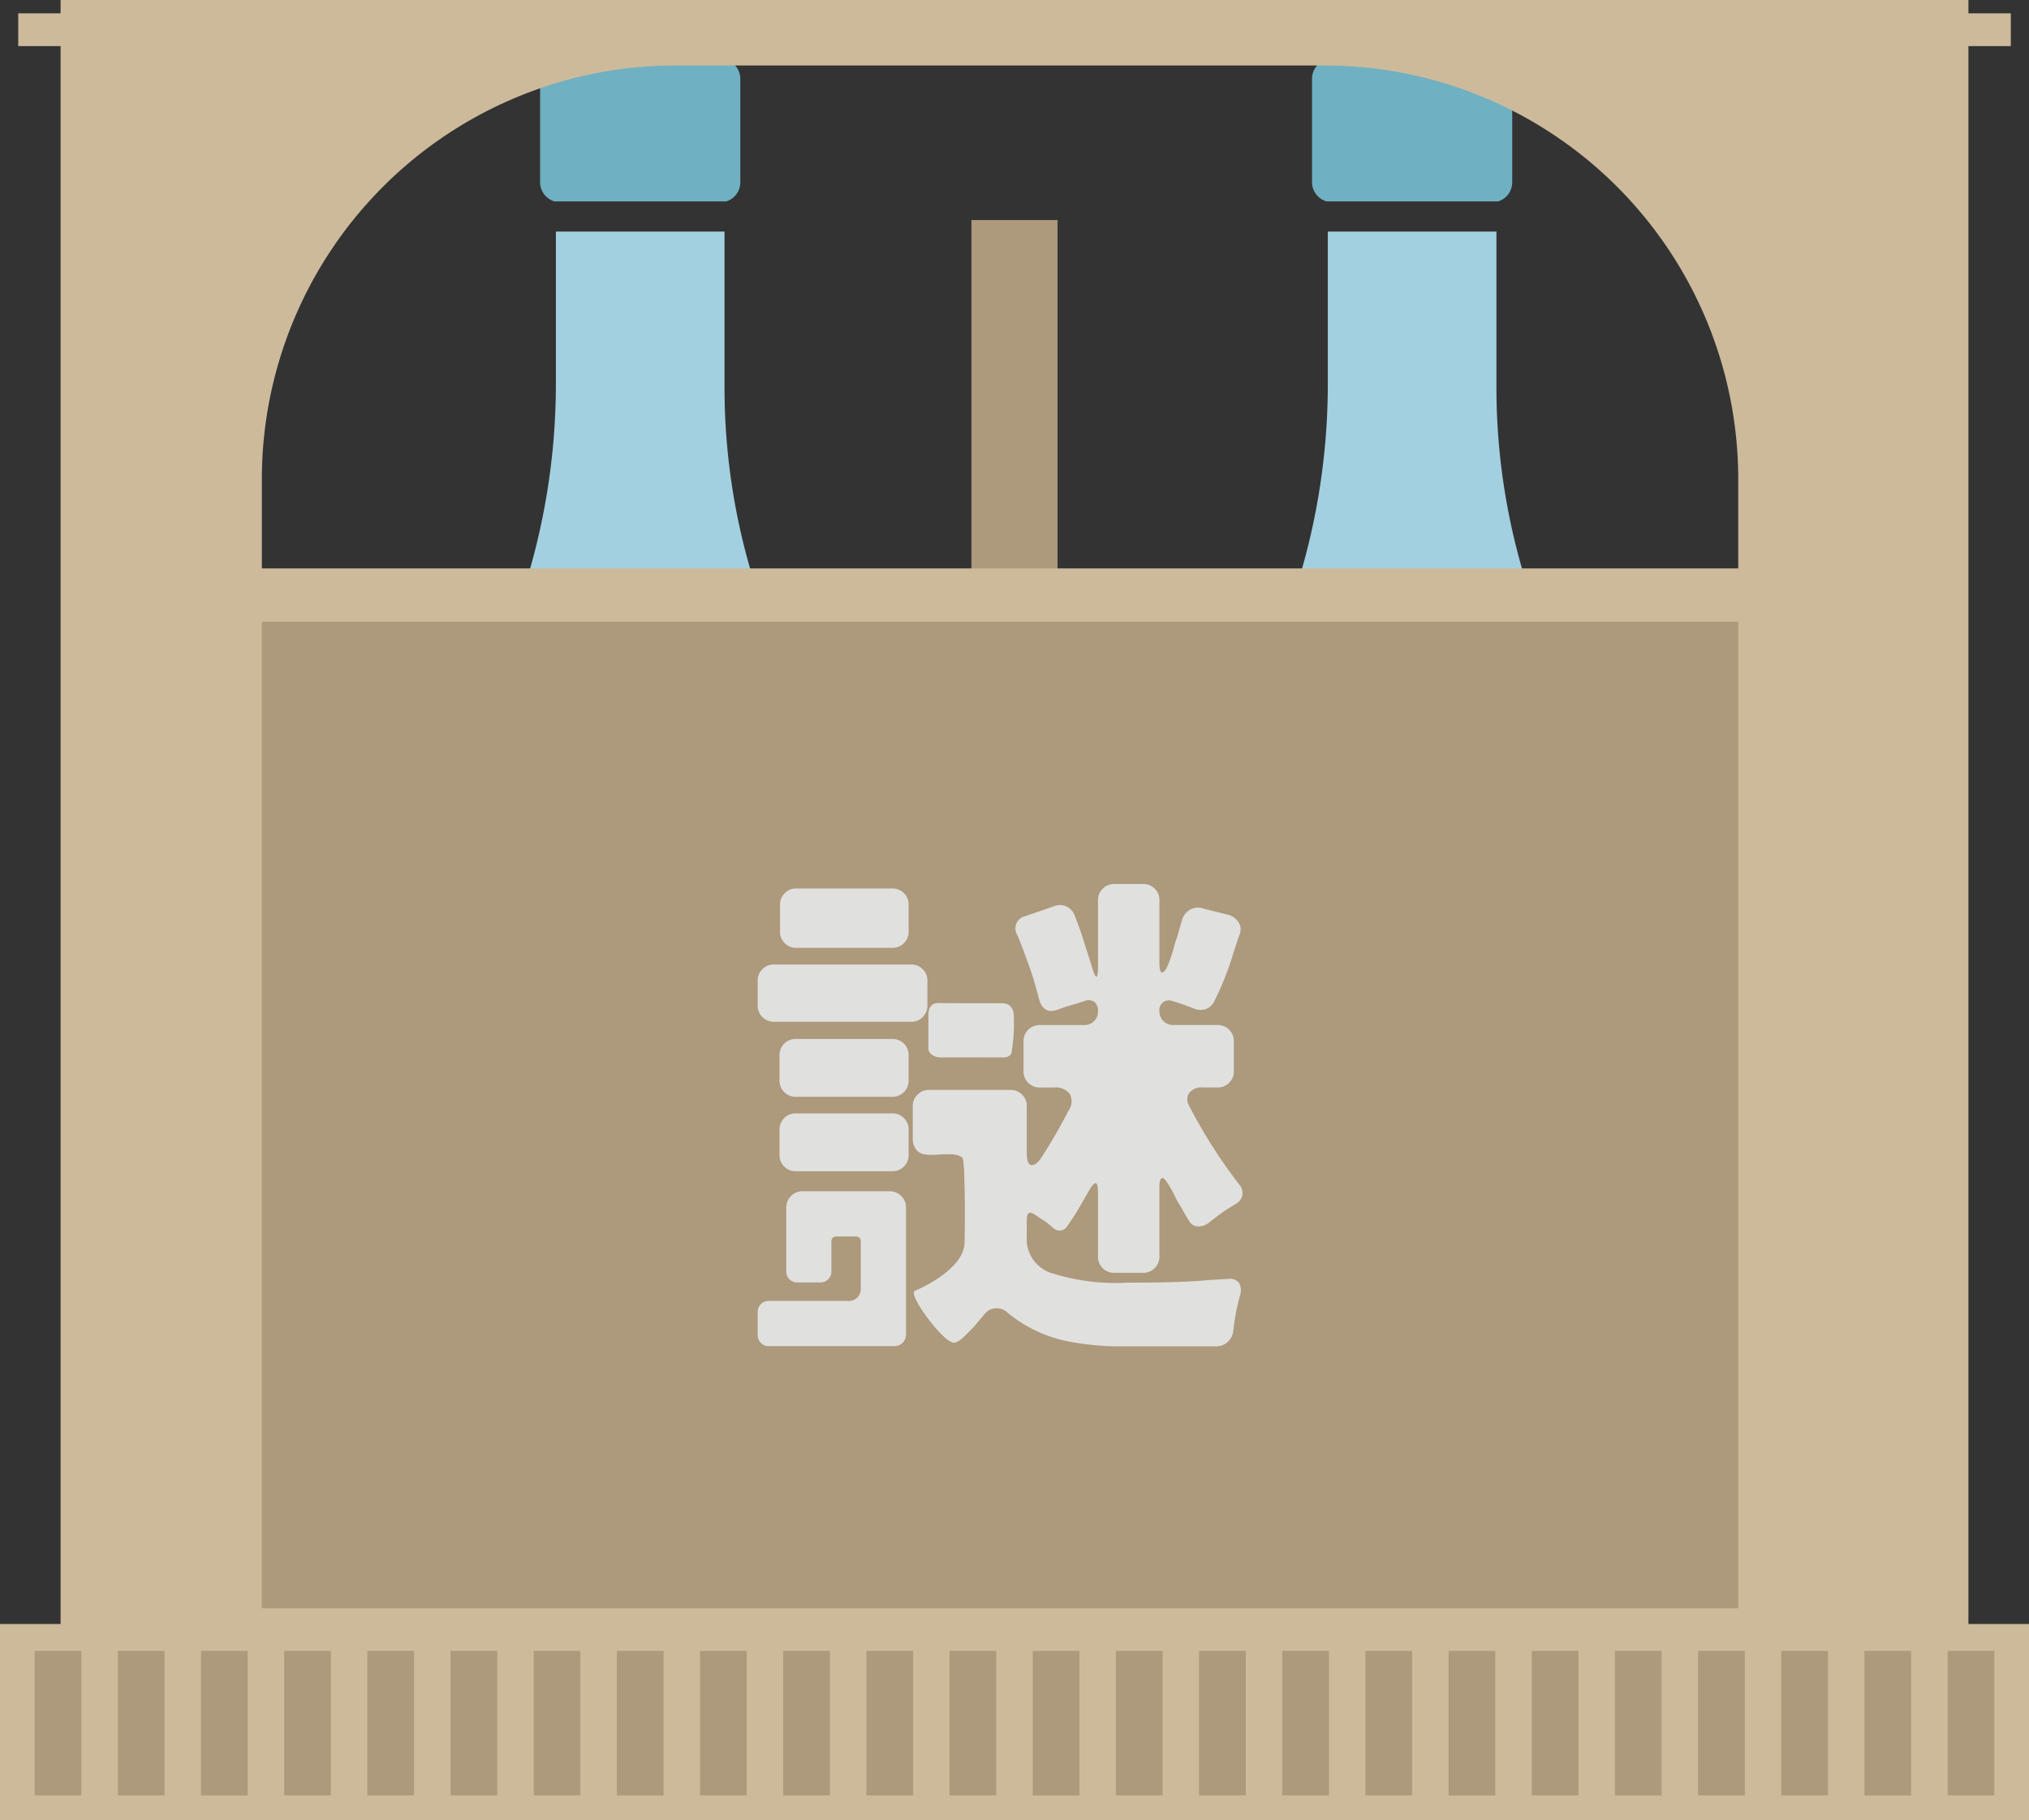
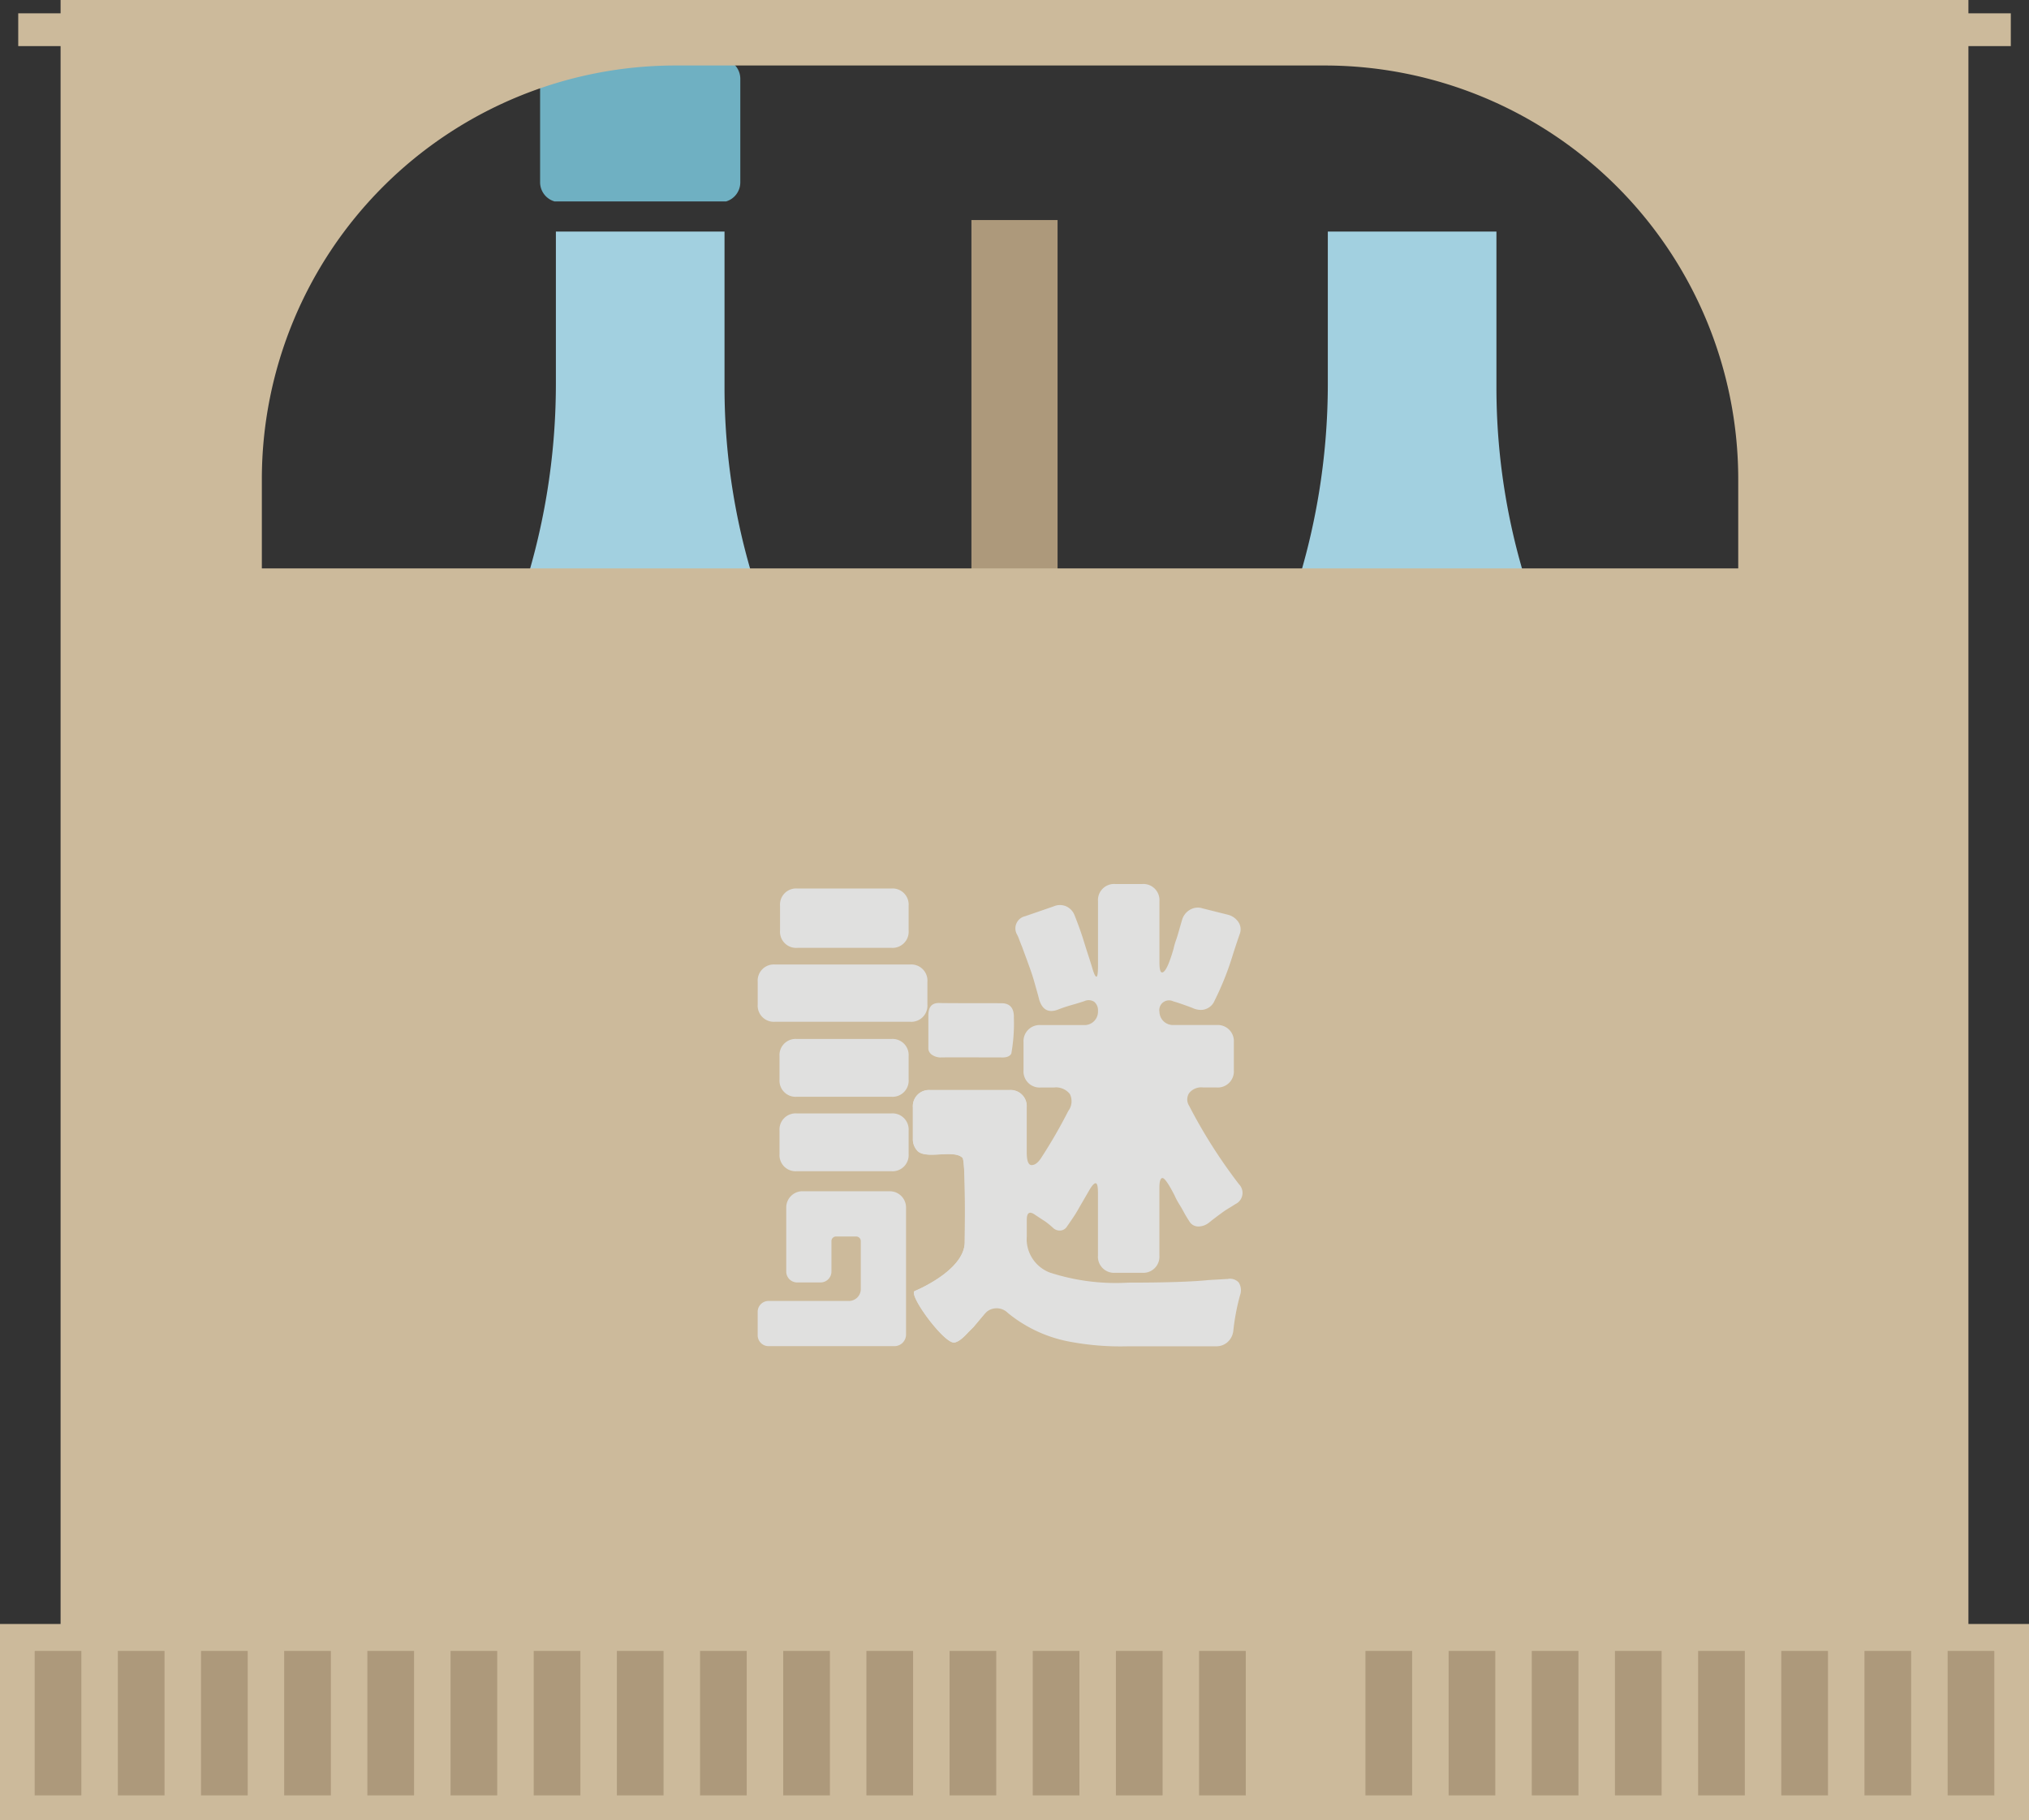
<svg xmlns="http://www.w3.org/2000/svg" viewBox="0 0 137.318 123.152" height="123.152" width="137.318" data-sanitized-data-name="グループ 8598" data-name="グループ 8598" id="グループ_8598">
  <rect x="0" y="0" width="137.318" height="123.152" fill="#333333" stroke="none" />
  <defs>
    <clipPath id="clip-path">
      <rect fill="none" height="123.152" width="137.318" data-sanitized-data-name="長方形 6757" data-name="長方形 6757" id="長方形_6757" />
    </clipPath>
  </defs>
  <g clip-path="url(#clip-path)" data-sanitized-data-name="グループ 8597" data-name="グループ 8597" id="グループ_8597">
    <path fill="#a2d0e0" transform="translate(-115.579 -67.205)" d="M175.291,133.937a30.261,30.261,0,0,0-1.622-9.772l-6.686-16.46a44.2,44.2,0,0,1-2.37-14.278V82.873H153.2v10.3a45.732,45.732,0,0,1-2.453,14.772l-6.6,16.216a30.257,30.257,0,0,0-1.623,9.772v49.415a3.024,3.024,0,0,0,3.024,3.024h26.716a3.024,3.024,0,0,0,3.024-3.024Z" data-sanitized-data-name="パス 15935" data-name="パス 15935" id="パス_15935" />
    <path fill="#6fb0c2" transform="translate(-156.785 -17.076)" d="M194.3,30.706h11.624a1.348,1.348,0,0,0,.963-1.289v-7.01a1.351,1.351,0,0,0-1.351-1.351H194.689a1.351,1.351,0,0,0-1.351,1.351v7A1.348,1.348,0,0,0,194.3,30.7" data-sanitized-data-name="パス 15936" data-name="パス 15936" id="パス_15936" />
    <rect fill="#f4f4f4" transform="translate(29.644 70.238)" height="42.247" width="27.367" data-sanitized-data-name="長方形 6729" data-name="長方形 6729" id="長方形_6729" />
    <path fill="#a2d0e0" transform="translate(-339.647 -67.205)" d="M451.6,133.937a30.262,30.262,0,0,0-1.622-9.772l-6.686-16.46a44.2,44.2,0,0,1-2.37-14.278V82.873H429.511v10.3a45.732,45.732,0,0,1-2.453,14.772l-6.6,16.216a30.256,30.256,0,0,0-1.623,9.772v49.415a3.024,3.024,0,0,0,3.024,3.024h26.716a3.024,3.024,0,0,0,3.024-3.024Z" data-sanitized-data-name="パス 15937" data-name="パス 15937" id="パス_15937" />
-     <path fill="#6fb0c2" transform="translate(-380.854 -17.076)" d="M470.61,30.706h11.624a1.348,1.348,0,0,0,.963-1.289v-7.01a1.351,1.351,0,0,0-1.351-1.351H471a1.351,1.351,0,0,0-1.351,1.351v7a1.348,1.348,0,0,0,.963,1.289" data-sanitized-data-name="パス 15938" data-name="パス 15938" id="パス_15938" />
    <rect fill="#f4f4f4" transform="translate(81.884 70.238)" height="42.247" width="27.367" data-sanitized-data-name="長方形 6730" data-name="長方形 6730" id="長方形_6730" />
    <rect fill="#ad997b" transform="translate(65.744 14.889)" height="34.921" width="5.83" data-sanitized-data-name="長方形 6731" data-name="長方形 6731" id="長方形_6731" />
    <path fill="#ccba9b" d="M137.318,109.885h-4.1V3.121h2.869V.9h-2.869V0H4.1V.9H1.234V3.121H4.1V109.885H0v13.267H137.318ZM17.721,38.459V32.432a28,28,0,0,1,28-28H89.64a28,28,0,0,1,28,28v6.027Z" data-sanitized-data-name="パス 15939" data-name="パス 15939" id="パス_15939" />
    <rect fill="#ad997b" transform="translate(2.347 111.707)" height="9.774" width="3.159" data-sanitized-data-name="長方形 6732" data-name="長方形 6732" id="長方形_6732" />
    <rect fill="#ad997b" transform="translate(7.976 111.707)" height="9.774" width="3.159" data-sanitized-data-name="長方形 6733" data-name="長方形 6733" id="長方形_6733" />
    <rect fill="#ad997b" transform="translate(13.605 111.707)" height="9.774" width="3.159" data-sanitized-data-name="長方形 6734" data-name="長方形 6734" id="長方形_6734" />
    <rect fill="#ad997b" transform="translate(19.234 111.707)" height="9.774" width="3.159" data-sanitized-data-name="長方形 6735" data-name="長方形 6735" id="長方形_6735" />
    <rect fill="#ad997b" transform="translate(24.863 111.707)" height="9.774" width="3.159" data-sanitized-data-name="長方形 6736" data-name="長方形 6736" id="長方形_6736" />
    <rect fill="#ad997b" transform="translate(30.492 111.707)" height="9.774" width="3.159" data-sanitized-data-name="長方形 6737" data-name="長方形 6737" id="長方形_6737" />
    <rect fill="#ad997b" transform="translate(36.121 111.707)" height="9.774" width="3.159" data-sanitized-data-name="長方形 6738" data-name="長方形 6738" id="長方形_6738" />
    <rect fill="#ad997b" transform="translate(41.749 111.707)" height="9.774" width="3.159" data-sanitized-data-name="長方形 6739" data-name="長方形 6739" id="長方形_6739" />
    <rect fill="#ad997b" transform="translate(47.378 111.707)" height="9.774" width="3.159" data-sanitized-data-name="長方形 6740" data-name="長方形 6740" id="長方形_6740" />
    <rect fill="#ad997b" transform="translate(53.007 111.707)" height="9.774" width="3.159" data-sanitized-data-name="長方形 6741" data-name="長方形 6741" id="長方形_6741" />
    <rect fill="#ad997b" transform="translate(58.636 111.707)" height="9.774" width="3.159" data-sanitized-data-name="長方形 6742" data-name="長方形 6742" id="長方形_6742" />
    <rect fill="#ad997b" transform="translate(64.265 111.707)" height="9.774" width="3.159" data-sanitized-data-name="長方形 6743" data-name="長方形 6743" id="長方形_6743" />
    <rect fill="#ad997b" transform="translate(69.894 111.707)" height="9.774" width="3.159" data-sanitized-data-name="長方形 6744" data-name="長方形 6744" id="長方形_6744" />
    <rect fill="#ad997b" transform="translate(75.523 111.707)" height="9.774" width="3.159" data-sanitized-data-name="長方形 6745" data-name="長方形 6745" id="長方形_6745" />
    <rect fill="#ad997b" transform="translate(81.152 111.707)" height="9.774" width="3.159" data-sanitized-data-name="長方形 6746" data-name="長方形 6746" id="長方形_6746" />
-     <rect fill="#ad997b" transform="translate(86.781 111.707)" height="9.774" width="3.159" data-sanitized-data-name="長方形 6747" data-name="長方形 6747" id="長方形_6747" />
    <rect fill="#ad997b" transform="translate(92.41 111.707)" height="9.774" width="3.159" data-sanitized-data-name="長方形 6748" data-name="長方形 6748" id="長方形_6748" />
    <rect fill="#ad997b" transform="translate(98.039 111.707)" height="9.774" width="3.159" data-sanitized-data-name="長方形 6749" data-name="長方形 6749" id="長方形_6749" />
    <rect fill="#ad997b" transform="translate(103.667 111.707)" height="9.774" width="3.159" data-sanitized-data-name="長方形 6750" data-name="長方形 6750" id="長方形_6750" />
    <rect fill="#ad997b" transform="translate(109.296 111.707)" height="9.774" width="3.159" data-sanitized-data-name="長方形 6751" data-name="長方形 6751" id="長方形_6751" />
    <rect fill="#ad997b" transform="translate(114.925 111.707)" height="9.774" width="3.159" data-sanitized-data-name="長方形 6752" data-name="長方形 6752" id="長方形_6752" />
    <rect fill="#ad997b" transform="translate(120.554 111.707)" height="9.774" width="3.159" data-sanitized-data-name="長方形 6753" data-name="長方形 6753" id="長方形_6753" />
    <rect fill="#ad997b" transform="translate(126.183 111.707)" height="9.774" width="3.159" data-sanitized-data-name="長方形 6754" data-name="長方形 6754" id="長方形_6754" />
    <rect fill="#ad997b" transform="translate(131.812 111.707)" height="9.774" width="3.159" data-sanitized-data-name="長方形 6755" data-name="長方形 6755" id="長方形_6755" />
-     <rect fill="#ad997b" transform="translate(17.721 42.068)" height="66.75" width="99.923" data-sanitized-data-name="長方形 6756" data-name="長方形 6756" id="長方形_6756" />
    <path fill="#e0e0df" transform="translate(-219.934 -345.724)" d="M276.1,426.326h-1.855a1.1,1.1,0,0,0-1.1,1.1v4.335a.737.737,0,0,0,.737.737h1.585a.737.737,0,0,0,.737-.737V429.7a.311.311,0,0,1,.311-.311h1.364a.311.311,0,0,1,.311.311v3.25a.8.8,0,0,1-.8.8h-5.441a.737.737,0,0,0-.737.737v1.585a.737.737,0,0,0,.737.737h8.516a.788.788,0,0,0,.788-.788v-8.593a1.1,1.1,0,0,0-1.1-1.1H276.1Z" data-sanitized-data-name="パス 15940" data-name="パス 15940" id="パス_15940" />
    <path fill="#e0e0df" transform="translate(-226.432 -257.859)" d="M280.386,321.993h6.377a1.091,1.091,0,0,0,1.163-1.163V319.14a1.091,1.091,0,0,0-1.163-1.163h-6.377a1.091,1.091,0,0,0-1.163,1.163v1.691a1.091,1.091,0,0,0,1.163,1.163" data-sanitized-data-name="パス 15941" data-name="パス 15941" id="パス_15941" />
    <path fill="#e0e0df" transform="translate(-269.491 -291.099)" d="M333.158,362.649c.223-.011,4.086,0,4.086,0q.531.026.691-.259a11.638,11.638,0,0,0,.172-2.425c.023-.646-.258-.985-.843-.985-.7,0-3.8,0-4.177-.014s-.767.106-.767.84l0,2.206c-.009.493.6.649.836.637" data-sanitized-data-name="パス 15942" data-name="パス 15942" id="パス_15942" />
    <path fill="#e0e0df" transform="translate(-265.005 -256.499)" d="M348.054,343.039l-1.233.071q-1.726.177-5.461.176a14.451,14.451,0,0,1-5.32-.687,2.437,2.437,0,0,1-1.55-2.413v-1.127q0-.74.528-.388t.7.458a5.793,5.793,0,0,1,.6.493.68.68,0,0,0,.44.141.59.59,0,0,0,.475-.3q.212-.3.423-.617t.423-.7l.634-1.092q.282-.493.441-.493t.158.634v4.263a1.091,1.091,0,0,0,1.163,1.163h1.832a1.091,1.091,0,0,0,1.163-1.163v-4.58c0-.446.07-.669.211-.669s.411.388.81,1.163a4.723,4.723,0,0,0,.317.6q.176.282.317.546t.37.617a.7.7,0,0,0,.617.352,1.166,1.166,0,0,0,.74-.282q.352-.282.881-.669.246-.176.458-.3t.423-.264a.836.836,0,0,0,.247-1.339,35.235,35.235,0,0,1-3.382-5.32.784.784,0,0,1,0-.845,1.042,1.042,0,0,1,.951-.387h.916a1.091,1.091,0,0,0,1.163-1.163v-1.9a1.091,1.091,0,0,0-1.163-1.163H344.39a.912.912,0,0,1-.916-.888.658.658,0,0,1,.933-.715q.44.124,1.286.441a1.411,1.411,0,0,0,.564.141,1.016,1.016,0,0,0,.951-.634,19.728,19.728,0,0,0,1.233-3.1q.176-.563.493-1.48a.88.88,0,0,0-.123-.74,1.223,1.223,0,0,0-.722-.493l-1.691-.423a1.042,1.042,0,0,0-.881.106,1.157,1.157,0,0,0-.511.669q-.124.423-.229.793t-.194.617a4.65,4.65,0,0,0-.159.564q-.458,1.585-.775,1.585-.177,0-.176-.7v-4.122a1.091,1.091,0,0,0-1.163-1.163h-1.832a1.091,1.091,0,0,0-1.163,1.163v4.368q0,.74-.106.74t-.264-.529q-.159-.528-.282-.9t-.335-1.057q-.211-.687-.6-1.673a1.091,1.091,0,0,0-.564-.6,1.059,1.059,0,0,0-.845,0l-1.938.669a.842.842,0,0,0-.528,1.268,1.991,1.991,0,0,1,.106.247l.176.458a1.15,1.15,0,0,1,.053.123q.017.053.141.388t.335.916q.211.581.335,1.022t.194.687q.07.247.141.529.317,1.057,1.3.669.457-.176.9-.3t.863-.264a.688.688,0,0,1,.669.053.737.737,0,0,1,.247.617.906.906,0,0,1-.951.951h-2.924a1.091,1.091,0,0,0-1.163,1.163v1.9a1.091,1.091,0,0,0,1.163,1.163h.881a1.2,1.2,0,0,1,1.092.44,1.093,1.093,0,0,1-.106,1.145,34.529,34.529,0,0,1-1.832,3.171q-.317.494-.652.493t-.335-.916v-2.994a1.091,1.091,0,0,0-1.163-1.163h-5.376a1.091,1.091,0,0,0-1.163,1.163v2.114a1.143,1.143,0,0,0,.317.845c.591.591,2.45-.129,3.04.461.234.234.152,5.7.152,5.7,0,1.948-3.4,3.323-3.4,3.323-.376.315,1.954,3.476,2.659,3.476q.352,0,.986-.7l.352-.352.74-.881a1.071,1.071,0,0,1,1.585-.071,9.27,9.27,0,0,0,4.157,1.938,18.576,18.576,0,0,0,3.981.317h5.954a1.126,1.126,0,0,0,.775-.282,1.2,1.2,0,0,0,.388-.74,14.944,14.944,0,0,1,.458-2.431.991.991,0,0,0-.088-.863.806.806,0,0,0-.793-.229" data-sanitized-data-name="パス 15943" data-name="パス 15943" id="パス_15943" />
    <path fill="#e0e0df" transform="translate(-219.935 -279.923)" d="M282.7,346.346a1.091,1.091,0,0,0-1.163-1.162h-9.16a1.091,1.091,0,0,0-1.162,1.162v1.55a1.091,1.091,0,0,0,1.162,1.163h9.16A1.091,1.091,0,0,0,282.7,347.9Z" data-sanitized-data-name="パス 15944" data-name="パス 15944" id="パス_15944" />
    <path fill="#e0e0df" transform="translate(-226.281 -323.139)" d="M286.61,398.476H280.2a1.091,1.091,0,0,0-1.163,1.163v1.586a1.091,1.091,0,0,0,1.163,1.163h6.412a1.091,1.091,0,0,0,1.163-1.163v-1.586a1.091,1.091,0,0,0-1.163-1.163" data-sanitized-data-name="パス 15945" data-name="パス 15945" id="パス_15945" />
    <path fill="#e0e0df" transform="translate(-226.281 -301.53)" d="M286.61,371.829H280.2a1.091,1.091,0,0,0-1.163,1.163v1.586a1.091,1.091,0,0,0,1.163,1.163h6.412a1.091,1.091,0,0,0,1.163-1.163v-1.586a1.091,1.091,0,0,0-1.163-1.163" data-sanitized-data-name="パス 15946" data-name="パス 15946" id="パス_15946" />
    <path fill="#e0e0df" transform="translate(-265.005 -316.339)" d="M331.636,405.24l-.74.881-.352.352q-.634.7-.986.7c-.7,0-3.035-3.161-2.659-3.476,0,0,3.4-1.375,3.4-3.323,0,0,.082-5.47-.152-5.7-.59-.59-2.449.13-3.04-.461a1.143,1.143,0,0,1-.317-.846v-2.114a1.091,1.091,0,0,1,1.163-1.163h5.376a1.091,1.091,0,0,1,1.163,1.163v8.772c0,2.157-2.6,4.956-2.854,5.214" data-sanitized-data-name="パス 15947" data-name="パス 15947" id="パス_15947" />
  </g>
</svg>